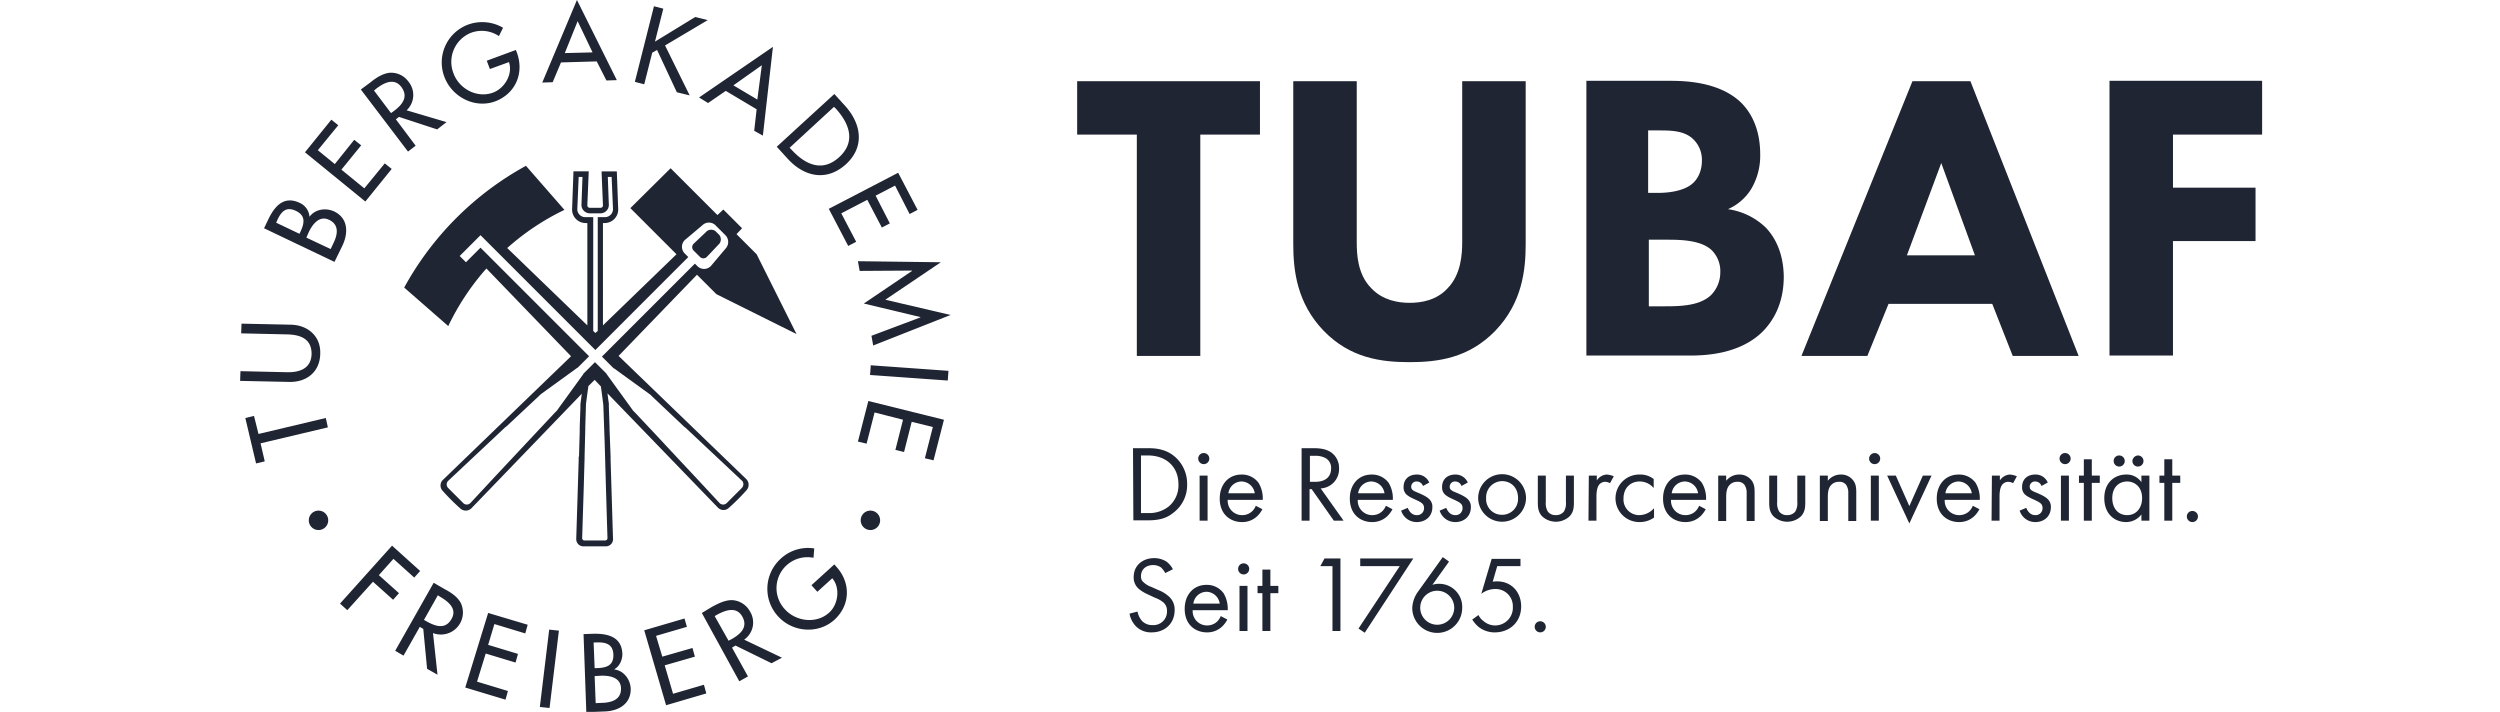
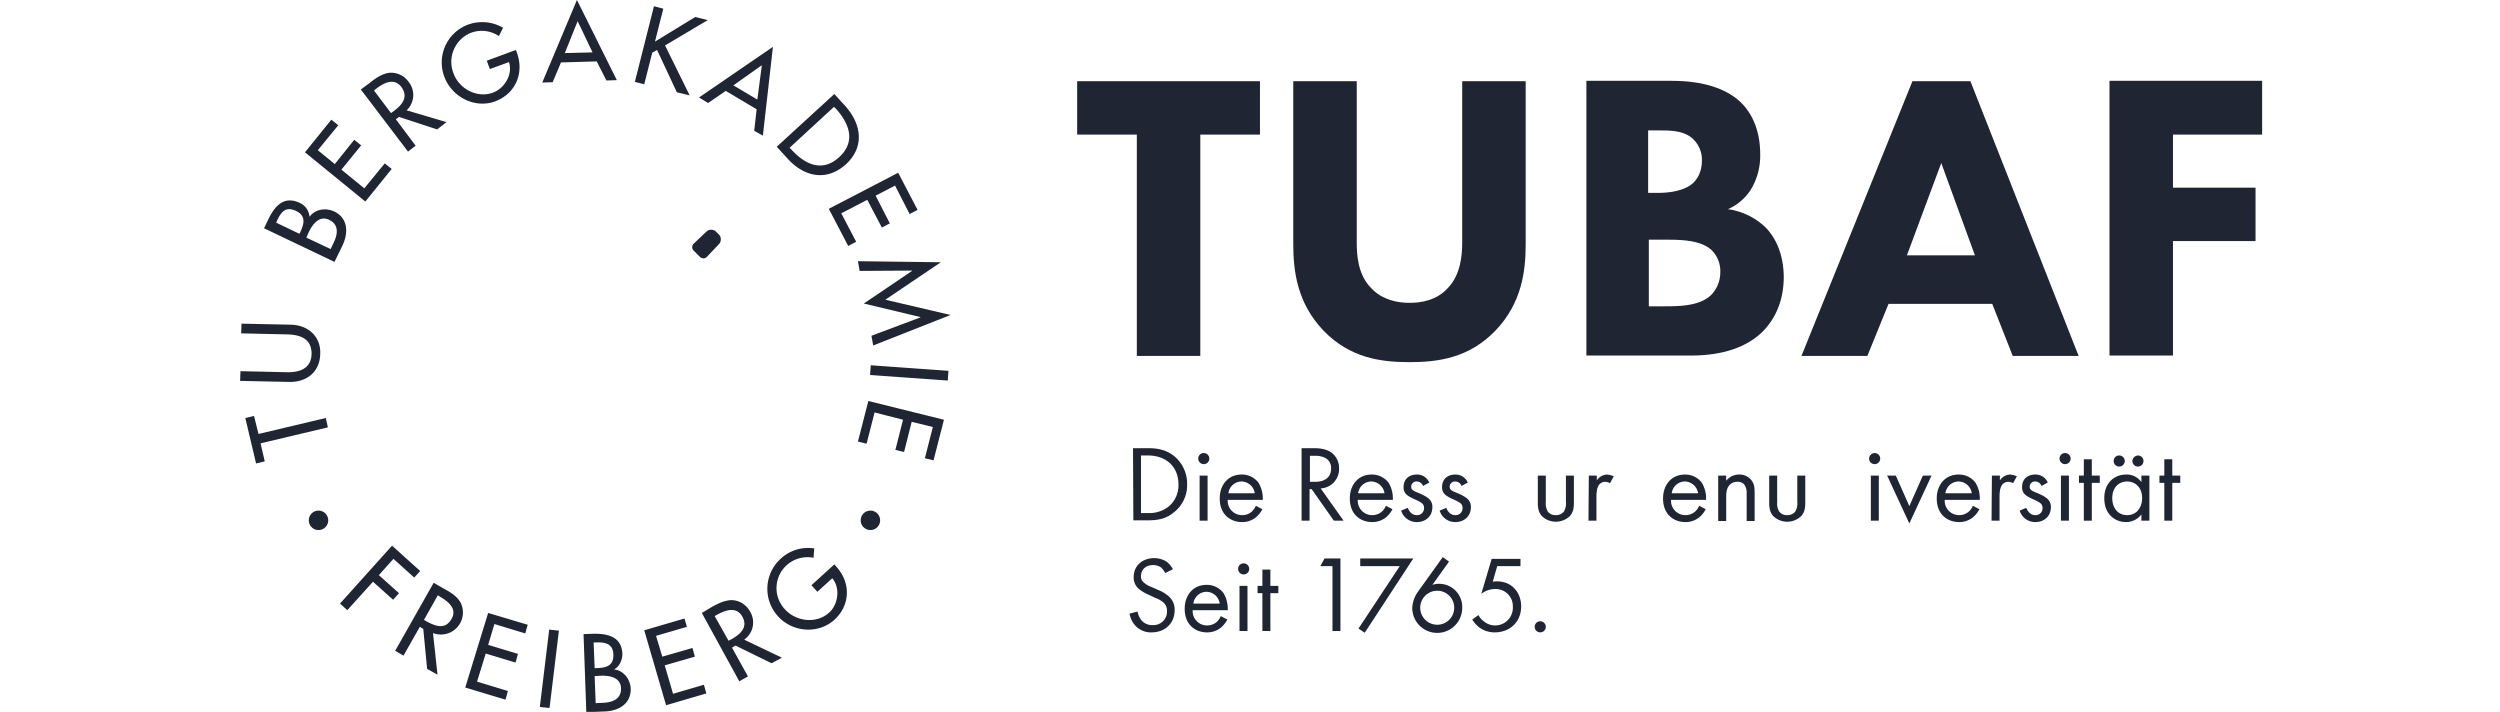
<svg xmlns="http://www.w3.org/2000/svg" viewBox="0 0 1000 284.748" height="284.748" width="1000">
  <defs>
    <clipPath id="clip-logo_DBS_6">
      <rect height="284.748" width="1000" />
    </clipPath>
  </defs>
  <g clip-path="url(#clip-logo_DBS_6)" id="logo_DBS_6">
    <g transform="translate(96.047 0)" id="TUBAF_Logo">
      <path fill="#202533" d="M284.171,125.99l-26.086-6.105,22.2-14.986-33.162-.416.694,3.885,20.952-.139v.139l-19.287,13.043,22.617,5.411v.139l-19.565,7.354.694,3.885,30.942-12.21ZM267.8,85.612l3.191-1.665L263.219,69.1,235.468,83.531l7.77,14.847,3.191-1.665-5.966-11.378,10.407-5.411,5.828,11.1,3.191-1.665-5.689-11.1,7.77-4.024L267.8,85.612ZM242.405,65.631c7.632-7.077,5.966-16.234-.416-23.311l-4.3-4.718L214.654,58.693l4.3,4.718c6.522,7.215,15.541,9.435,23.45,2.22Zm-2.775-2.775c-6.66,6.105-13.459,3.053-18.871-2.775l-.971-.971,17.761-16.373.971.971c5.273,5.966,7.77,13.043,1.11,19.148Zm-30.526-8.6,4.024-35.521L183.573,38.99l3.608,2.22,7.077-4.856,12.349,7.354-.971,8.6,3.469,1.943Zm-.416-28.167-1.8,13.737-9.574-5.689,11.378-8.048Zm-38.713-7.909L187.042,8.048l-5-1.249-16.1,9.852,3.33-13.182L165.535,2.5,157.9,32.746l3.746.971,3.191-12.627,1.943-1.11,7.909,16.928,5.134,1.249-9.852-19.981Zm-23.45,14.014,4.163-.139L134.731,0,120.856,33.024l4.163-.139,3.33-7.909,14.292-.416,3.885,7.632Zm-5.55-11.239-11.1.278,5.134-12.765,5.966,12.488Zm-30.249.139-.416-1.11-11.655,4.3,1.249,3.33,7.632-2.775c1.665,4.856-1.8,10.545-6.383,12.21-6.383,2.359-13.6-1.526-15.818-7.77A12.5,12.5,0,0,1,92.55,13.043a12.3,12.3,0,0,1,10.962,1.388l1.665-3.33A16.559,16.559,0,0,0,91.162,9.852,16.157,16.157,0,0,0,81.727,30.8c3.053,8.048,12.21,12.765,20.4,9.713,8.187-3.191,11.517-11.378,8.6-19.426ZM66.6,44.124A8.4,8.4,0,0,0,67.3,32.607a8.5,8.5,0,0,0-7.77-3.469c-2.775.416-5.273,2.081-7.493,3.885L48.287,35.8,67.158,60.636l3.053-2.359L62.3,47.732l1.249-.971,15.263,5,3.746-2.914L66.6,44.124Zm-5.273.416-.971.694-6.8-9.019.833-.694c3.053-2.359,7.215-4.579,10.129-.694,3.053,4.163,0,7.354-3.191,9.713ZM37.88,65.631l-6.8-5.55,8.187-9.99-2.775-2.22L25.947,60.914l24.143,19.7L60.636,67.574l-2.775-2.22-8.187,9.99-9.158-7.493,7.909-9.713-2.775-2.22-7.77,9.713ZM27.751,86.722a6.587,6.587,0,0,0-3.885-5.55c-6.383-3.053-10.129,1.388-12.627,6.66L9.574,91.3,37.741,104.76l3.191-6.521c2.359-5,2.359-10.823-3.191-13.6-3.469-1.665-7.77-.971-9.99,2.081Zm-3.608,5.966-.416.833-9.3-4.44.416-.971c1.526-3.33,3.469-5.689,7.493-3.746s3.33,5,1.8,8.325Zm3.33.139c1.526-3.191,4.3-6.8,8.187-4.856,4.024,1.943,3.33,5.828,1.8,9.019l-1.249,2.636L26.5,95.047l.971-2.22Zm-7.215,37.048-19.7-.416-.139,3.885,18.454.416c5.134.139,9.713,1.665,9.713,7.77-.139,5.966-4.856,7.493-9.99,7.354L.139,148.468,0,152.353l19.7.416c6.938.139,12.21-4.024,12.349-11.239.278-7.077-5-11.517-11.794-11.655ZM5.55,166.368l-3.469.833,4.3,18.177,3.469-.833-1.665-7.215,26.919-6.383-.833-3.746L7.354,173.583l-1.8-7.215Zm55.225,51.894L39.962,241.434l2.914,2.636,10.268-11.378,8.048,7.215,2.359-2.636L55.5,230.056l5.828-6.521,8.325,7.493,2.359-2.636L60.775,218.262Zm16.651,14.847-15.4,27.2,3.33,1.943,6.521-11.517,1.388.833,1.526,15.957,4.163,2.359-1.8-16.651A8.825,8.825,0,0,0,88.11,240.879c-1.526-2.5-4.024-4.024-6.383-5.273l-4.3-2.5ZM73.54,247.956l5.55-9.852.833.555c3.33,1.943,7.077,4.856,4.579,9.019-2.5,4.3-6.521,2.775-9.99.833l-.971-.555Zm25.67-2.775-9.158,29.832,16.1,4.856.971-3.469L94.77,272.654l3.469-11.239,11.933,3.608.971-3.469L99.21,257.946l2.5-8.325,12.349,3.746.971-3.469L99.21,245.18Zm24.421,6.66-3.746,30.942,3.885.416,3.746-30.942-3.885-.416Zm17.483,1.665-3.746.139,1.11,31.22,7.215-.278c5.55-.139,10.684-2.914,10.545-9.158-.139-3.608-2.775-7.215-6.521-7.632v-.139c2.081-1.11,3.191-3.746,3.191-6.105-.278-6.938-5.966-8.187-11.794-8.048Zm.694,16.928,2.359-.139c3.469-.139,8.048.555,8.187,5s-3.608,5.689-7.215,5.828l-2.914.139-.416-10.823Zm-.416-13.459h1.11c3.608-.139,6.66.555,6.8,4.856.139,4.44-2.775,5.273-6.521,5.411h-.971l-.416-10.268Zm36.354-9.574-16.1,4.718,8.742,29.971,16.1-4.718-.971-3.469-12.349,3.608-3.33-11.378,12.072-3.469-.971-3.469-12.072,3.469-2.5-8.325,12.349-3.608-.971-3.33Zm6.938-2.22,14.986,27.335,3.469-1.943-6.383-11.517,1.388-.833,14.431,7.077,4.163-2.22-15.124-7.215a8.355,8.355,0,0,0,2.359-11.239,8.674,8.674,0,0,0-7.215-4.579c-2.914,0-5.55,1.388-7.909,2.636l-4.163,2.5Zm5.134,1.249.971-.555c3.33-1.8,7.77-3.469,10.129.833s-.971,7.077-4.44,9.019l-1.11.555-5.55-9.852Zm25.392.139c5.828,6.383,16.1,7.215,22.617,1.249,6.383-5.966,6.383-14.847.694-21.091l-.833-.971-9.158,8.325,2.359,2.636,5.966-5.411c3.33,3.885,2.359,10.545-1.249,13.737-5,4.579-13.182,3.608-17.622-1.249a12.371,12.371,0,0,1,11.378-20.675l.278-3.746a16.039,16.039,0,0,0-13.459,4.163,16.261,16.261,0,0,0-.971,23.033ZM251.286,160.4l-4.163,16.234,3.469.833,3.191-12.488,11.378,2.914-3.053,12.072,3.469.833,3.053-12.072,8.464,2.081L273.9,183.3l3.469.833,4.163-16.234L251.286,160.4Zm.694-10.407,31.081,2.22.277-3.885-31.081-2.22-.278,3.885ZM27.474,208.133a3.885,3.885,0,1,0,3.885-3.885A3.878,3.878,0,0,0,27.474,208.133Zm220.76,0a3.885,3.885,0,1,0,3.885-3.885A3.878,3.878,0,0,0,248.233,208.133Z" id="Pfad_276" />
      <g transform="translate(334.816 32.33)" id="Gruppe_51">
        <path fill="#202533" transform="translate(-241.3 -23.261)" d="M290.558,44.768v88.526H265.166V44.768H241.3V23.4h73.124V44.768Z" id="Pfad_277" />
        <path fill="#202533" transform="translate(-217.156 -23.261)" d="M396.566,88.476c0,10.545-1.388,23.588-12.21,34.828-10.545,10.823-22.756,12.488-34.273,12.488s-23.727-1.665-34.273-12.488c-10.823-11.239-12.21-24.282-12.21-34.828V23.4h25.392V87.782c0,4.718.278,12.9,5.828,18.454,4.44,4.718,10.545,5.828,15.263,5.828s10.823-.971,15.263-5.828c5.411-5.55,5.828-13.737,5.828-18.454V23.4h25.392Z" id="Pfad_278" />
        <path fill="#202533" transform="translate(-184.407 -23.3)" d="M459.836,81.993a27.283,27.283,0,0,0-15.124-7.354,20.652,20.652,0,0,0,9.3-8.048,26.107,26.107,0,0,0,3.608-14.014c0-4.718-.833-14.014-7.909-20.813-8.6-8.048-22.062-8.464-28.029-8.464H388.1V133.194h41.349c6.8,0,19.981-.694,29-9.435,4.3-4.3,8.6-11.239,8.6-22.2C466.913,91.984,463.444,85.74,459.836,81.993Zm-46.9-38.851h3.885c4.579,0,9.574,0,13.182,2.775a11.4,11.4,0,0,1,4.3,9.3c0,4.718-2.081,8.048-4.44,9.713-3.608,2.636-9.435,3.191-12.9,3.191H412.8V43.142Zm24.976,65.909c-4.579,4.3-12.349,4.44-18.732,4.44h-6.105V86.85h6.938c5.134,0,13.737,0,18.177,4.163a11.8,11.8,0,0,1,3.469,8.88A12.944,12.944,0,0,1,437.913,109.051Z" id="Pfad_279" />
        <path fill="#202533" transform="translate(-160.379 -23.261)" d="M517.674,23.4H494.5L450.1,133.294h26.364l8.464-20.813h41.488l8.187,20.813h26.364ZM492.282,93.055l13.737-36.909,13.459,36.909Z" id="Pfad_280" />
        <path fill="#202533" transform="translate(-125.964 -23.3)" d="M599.952,44.807h-35.66v21.23h33.024V87.4H564.292v45.789H538.9V23.3h61.052Z" id="Pfad_281" />
      </g>
      <g transform="translate(355.768 179.272)" id="Gruppe_52">
        <path fill="#202533" transform="translate(-256.012 -129.2)" d="M257.4,129.2h5.966c2.914,0,7.077.278,10.684,3.33a14.278,14.278,0,0,1,5,11.1,13.768,13.768,0,0,1-5.134,11.1c-2.636,2.22-5.411,3.33-10.545,3.33h-5.828L257.4,129.2Zm3.191,25.947h2.775a12.474,12.474,0,0,0,8.325-2.636,10.979,10.979,0,0,0,3.885-8.88c0-6.938-4.856-11.517-12.21-11.517h-2.775Z" id="Pfad_282" />
        <path fill="#202533" transform="translate(-248.727 -128.657)" d="M278.42,130.6a2.22,2.22,0,1,1-2.22,2.22A2.192,2.192,0,0,1,278.42,130.6Zm1.526,9.019v18.038h-3.191V139.619Z" id="Pfad_283" />
        <path fill="#202533" transform="translate(-246.324 -126.255)" d="M299.467,150.676a10.841,10.841,0,0,1-2.22,2.914,8.623,8.623,0,0,1-5.966,2.22c-4.3,0-8.88-2.775-8.88-9.435,0-5.411,3.33-9.574,8.742-9.574a8.24,8.24,0,0,1,6.8,3.33,12.093,12.093,0,0,1,1.665,6.8H285.591a5.735,5.735,0,0,0,5.689,6.105,5.811,5.811,0,0,0,3.746-1.249,6.04,6.04,0,0,0,1.8-2.5Zm-3.053-6.383a5.472,5.472,0,0,0-5.273-4.718,5.366,5.366,0,0,0-5.273,4.718Z" id="Pfad_284" />
        <path fill="#202533" transform="translate(-237.177 -129.2)" d="M310.718,129.2c1.943,0,4.856.139,7.077,1.665a7.572,7.572,0,0,1,3.191,6.383,7.735,7.735,0,0,1-7.354,8.048l9.158,12.9H318.9l-8.88-12.627h-.833V158.2H306v-29h4.718Zm-1.388,13.459h2.081c4.024,0,6.383-1.943,6.383-5.273a4.425,4.425,0,0,0-2.359-4.3,8.623,8.623,0,0,0-4.163-.833H309.33Z" id="Pfad_285" />
        <path fill="#202533" transform="translate(-231.79 -126.255)" d="M336.967,150.676a10.841,10.841,0,0,1-2.22,2.914,8.623,8.623,0,0,1-5.966,2.22c-4.3,0-8.88-2.775-8.88-9.435,0-5.411,3.33-9.574,8.742-9.574a8.24,8.24,0,0,1,6.8,3.33,12.093,12.093,0,0,1,1.665,6.8H323.091a5.735,5.735,0,0,0,5.689,6.105,5.811,5.811,0,0,0,3.746-1.249,6.04,6.04,0,0,0,1.8-2.5Zm-3.191-6.383a5.472,5.472,0,0,0-5.273-4.718,5.366,5.366,0,0,0-5.273,4.718Z" id="Pfad_286" />
        <path fill="#202533" transform="translate(-226.055 -126.255)" d="M343.442,141.379a2.666,2.666,0,0,0-2.5-1.8,2.073,2.073,0,0,0-2.22,2.081c0,1.249.833,1.665,2.914,2.5,2.636,1.11,3.885,1.943,4.579,2.775a4.114,4.114,0,0,1,.971,2.914c0,3.746-2.775,5.966-6.244,5.966a6.509,6.509,0,0,1-6.244-4.579l2.636-1.11c.416.971,1.388,2.914,3.608,2.914a2.755,2.755,0,0,0,2.914-2.914c0-1.665-1.249-2.22-2.914-3.053-2.22-.971-3.608-1.665-4.44-2.636a3.964,3.964,0,0,1-.833-2.636c0-3.191,2.22-5,5.273-5a5.27,5.27,0,0,1,5,3.191Z" id="Pfad_287" />
        <path fill="#202533" transform="translate(-221.753 -126.255)" d="M354.542,141.379a2.666,2.666,0,0,0-2.5-1.8,2.073,2.073,0,0,0-2.22,2.081c0,1.249.833,1.665,2.914,2.5,2.636,1.11,3.885,1.943,4.579,2.775a4.114,4.114,0,0,1,.971,2.914c0,3.746-2.775,5.966-6.244,5.966a6.509,6.509,0,0,1-6.244-4.579l2.636-1.11c.416.971,1.388,2.914,3.608,2.914a2.755,2.755,0,0,0,2.914-2.914c0-1.665-1.249-2.22-2.914-3.053-2.22-.971-3.608-1.665-4.44-2.636a3.964,3.964,0,0,1-.833-2.636c0-3.191,2.22-5,5.273-5a5.27,5.27,0,0,1,5,3.191Z" id="Pfad_288" />
-         <path fill="#202533" transform="translate(-217.451 -126.293)" d="M356.9,146.274a9.574,9.574,0,1,1,19.148,0,9.575,9.575,0,0,1-19.148,0Zm3.191,0a6.261,6.261,0,0,0,6.383,6.66,6.342,6.342,0,0,0,6.383-6.66c0-4.44-3.053-6.8-6.383-6.8A6.469,6.469,0,0,0,360.091,146.274Z" id="Pfad_289" />
        <path fill="#202533" transform="translate(-210.785 -126.138)" d="M377.291,147.645a6.4,6.4,0,0,0,.833,3.885,3.825,3.825,0,0,0,3.191,1.388,4.054,4.054,0,0,0,3.191-1.388,6.4,6.4,0,0,0,.833-3.885V137.1h3.191v10.823c0,2.22-.278,3.885-1.665,5.411a8.048,8.048,0,0,1-11.1,0c-1.388-1.526-1.665-3.191-1.665-5.411V137.1h3.191v10.545Z" id="Pfad_290" />
        <path fill="#202533" transform="translate(-205.127 -126.255)" d="M388.839,137.216h3.191v1.943a5.1,5.1,0,0,1,4.024-2.359,9.059,9.059,0,0,1,2.775.694l-1.526,2.775a3.727,3.727,0,0,0-1.8-.555,3.047,3.047,0,0,0-2.5,1.11c-.555.694-1.11,1.943-1.11,4.856v9.574H388.7l.139-18.038Z" id="Pfad_291" />
-         <path fill="#202533" transform="translate(-202.104 -126.255)" d="M411.763,142.211a7.225,7.225,0,0,0-5.689-2.636c-3.33,0-6.383,2.359-6.383,6.8a6.261,6.261,0,0,0,6.383,6.66,7.951,7.951,0,0,0,5.828-2.775v3.746a9.749,9.749,0,0,1-5.689,1.8,9.507,9.507,0,1,1,0-19.009,8.534,8.534,0,0,1,5.55,1.8v3.608Z" id="Pfad_292" />
        <path fill="#202533" transform="translate(-196.795 -126.255)" d="M427.267,150.676a10.841,10.841,0,0,1-2.22,2.914,8.623,8.623,0,0,1-5.966,2.22c-4.3,0-8.88-2.775-8.88-9.435,0-5.411,3.33-9.574,8.742-9.574a8.24,8.24,0,0,1,6.8,3.33,12.093,12.093,0,0,1,1.665,6.8H413.391a5.735,5.735,0,0,0,5.689,6.105,5.811,5.811,0,0,0,3.746-1.249,6.04,6.04,0,0,0,1.8-2.5Zm-3.053-6.383a5.472,5.472,0,0,0-5.273-4.718,5.366,5.366,0,0,0-5.273,4.718Z" id="Pfad_293" />
        <path fill="#202533" transform="translate(-190.632 -126.255)" d="M426.1,137.216h3.191V139.3a6.534,6.534,0,0,1,5.134-2.5,6.011,6.011,0,0,1,5.134,2.5c.971,1.388,1.11,2.775,1.11,4.856v11.239h-3.191v-11.1a5.69,5.69,0,0,0-.833-3.33,3.241,3.241,0,0,0-2.914-1.249,3.947,3.947,0,0,0-3.191,1.388c-1.249,1.388-1.249,3.608-1.249,4.856v9.435H426.1V137.216Z" id="Pfad_294" />
        <path fill="#202533" transform="translate(-184.935 -126.138)" d="M443.991,147.645a6.4,6.4,0,0,0,.833,3.885,3.825,3.825,0,0,0,3.191,1.388,4.054,4.054,0,0,0,3.191-1.388,6.4,6.4,0,0,0,.833-3.885V137.1h3.191v10.823c0,2.22-.278,3.885-1.665,5.411a8.048,8.048,0,0,1-11.1,0c-1.388-1.526-1.665-3.191-1.665-5.411V137.1h3.191v10.545Z" id="Pfad_295" />
-         <path fill="#202533" transform="translate(-179.277 -126.255)" d="M455.4,137.216h3.191V139.3a6.534,6.534,0,0,1,5.134-2.5,6.011,6.011,0,0,1,5.134,2.5c.971,1.388,1.11,2.775,1.11,4.856v11.239h-3.191v-11.1a5.69,5.69,0,0,0-.833-3.33,3.241,3.241,0,0,0-2.914-1.249,3.947,3.947,0,0,0-3.191,1.388c-1.249,1.388-1.249,3.608-1.249,4.856v9.435H455.4V137.216Z" id="Pfad_296" />
        <path fill="#202533" transform="translate(-173.774 -128.657)" d="M471.82,130.6a2.22,2.22,0,1,1-2.22,2.22A2.282,2.282,0,0,1,471.82,130.6Zm1.665,9.019v18.038h-3.191V139.619Z" id="Pfad_297" />
        <path fill="#202533" transform="translate(-171.759 -126.138)" d="M478.269,137.1l5.411,12.21,5.411-12.21h3.469l-8.88,19.148L474.8,137.1Z" id="Pfad_298" />
        <path fill="#202533" transform="translate(-166.217 -126.255)" d="M506.167,150.676a10.841,10.841,0,0,1-2.22,2.914,8.623,8.623,0,0,1-5.966,2.22c-4.3,0-8.88-2.775-8.88-9.435,0-5.411,3.33-9.574,8.742-9.574a8.24,8.24,0,0,1,6.8,3.33,12.093,12.093,0,0,1,1.665,6.8H492.291a5.735,5.735,0,0,0,5.689,6.105,5.811,5.811,0,0,0,3.746-1.249,6.04,6.04,0,0,0,1.8-2.5Zm-3.053-6.383a5.472,5.472,0,0,0-5.273-4.718,5.366,5.366,0,0,0-5.273,4.718Z" id="Pfad_299" />
        <path fill="#202533" transform="translate(-160.093 -126.255)" d="M505.039,137.216h3.191v1.943a5.1,5.1,0,0,1,4.024-2.359,9.059,9.059,0,0,1,2.775.694l-1.526,2.775a3.727,3.727,0,0,0-1.8-.555,3.047,3.047,0,0,0-2.5,1.11c-.555.694-1.11,1.943-1.11,4.856v9.574H504.9l.139-18.038Z" id="Pfad_300" />
        <path fill="#202533" transform="translate(-156.954 -126.255)" d="M521.742,141.379a2.666,2.666,0,0,0-2.5-1.8,2.073,2.073,0,0,0-2.22,2.081c0,1.249.833,1.665,2.914,2.5,2.636,1.11,3.885,1.943,4.579,2.775a4.115,4.115,0,0,1,.971,2.914c0,3.746-2.775,5.966-6.244,5.966A6.509,6.509,0,0,1,513,151.231l2.636-1.11c.416.971,1.388,2.914,3.608,2.914a2.755,2.755,0,0,0,2.914-2.914c0-1.665-1.249-2.22-2.914-3.053-2.22-.971-3.608-1.665-4.44-2.636a3.963,3.963,0,0,1-.833-2.636c0-3.191,2.22-5,5.273-5a5.27,5.27,0,0,1,5,3.191Z" id="Pfad_301" />
        <path fill="#202533" transform="translate(-152.497 -128.657)" d="M526.72,130.6a2.22,2.22,0,1,1-2.22,2.22A2.192,2.192,0,0,1,526.72,130.6Zm1.526,9.019v18.038h-3.191V139.619Z" id="Pfad_302" />
        <path fill="#202533" transform="translate(-150.327 -127.96)" d="M535.234,141.835V156.96h-3.191V141.835H530.1v-2.914h1.943V132.4h3.191v6.521h3.191v2.914Z" id="Pfad_303" />
        <path fill="#202533" transform="translate(-147.498 -128.386)" d="M552.247,139.348h3.191v18.038h-3.191v-2.5a7.657,7.657,0,0,1-6.105,3.053c-4.579,0-8.742-3.191-8.742-9.574,0-6.244,4.163-9.435,8.742-9.435a7.079,7.079,0,0,1,6.105,3.053Zm-11.655,9.019c0,3.885,2.22,6.8,5.966,6.8,3.885,0,5.966-3.191,5.966-6.8,0-4.718-3.191-6.66-5.966-6.66C543.367,141.707,540.591,143.927,540.591,148.367Zm2.775-17.067a2.22,2.22,0,1,1-2.22,2.22A2.192,2.192,0,0,1,543.367,131.3Zm7.493,0a2.22,2.22,0,1,1-2.22,2.22A2.384,2.384,0,0,1,550.859,131.3Z" id="Pfad_304" />
        <path fill="#202533" transform="translate(-141.336 -127.96)" d="M558.434,141.835V156.96h-3.191V141.835H553.3v-2.914h1.943V132.4h3.191v6.521h3.191v2.914Z" id="Pfad_305" />
-         <path fill="#202533" transform="translate(-138.274 -122.185)" d="M563.42,147.3a2.22,2.22,0,1,1-2.22,2.22A2.192,2.192,0,0,1,563.42,147.3Z" id="Pfad_306" />
        <path fill="#202533" transform="translate(-256.4 -116.915)" d="M270.692,166.866a9.289,9.289,0,0,0-1.665-2.22,5.4,5.4,0,0,0-3.191-.971c-2.914,0-4.856,1.8-4.856,4.44a2.852,2.852,0,0,0,1.11,2.5,8.482,8.482,0,0,0,3.053,1.8l2.775,1.249a13.349,13.349,0,0,1,4.44,2.775,6.9,6.9,0,0,1,2.081,5.273c0,5.411-4.024,8.88-9.158,8.88a8.468,8.468,0,0,1-6.244-2.359A9.646,9.646,0,0,1,256.4,183.1l3.191-.833a7.9,7.9,0,0,0,1.8,3.746,5.538,5.538,0,0,0,4.163,1.665,5.416,5.416,0,0,0,5.828-5.689,4.3,4.3,0,0,0-1.388-3.33,11.423,11.423,0,0,0-3.469-1.943l-2.636-1.249a15.274,15.274,0,0,1-3.885-2.359,5.957,5.957,0,0,1-1.943-4.718c0-4.44,3.469-7.493,8.187-7.493a9.228,9.228,0,0,1,4.718,1.249,8.745,8.745,0,0,1,2.775,3.191Z" id="Pfad_307" />
        <path fill="#202533" transform="translate(-250.238 -113.93)" d="M289.367,182.476a10.841,10.841,0,0,1-2.22,2.914,8.623,8.623,0,0,1-5.966,2.22c-4.3,0-8.88-2.775-8.88-9.435,0-5.411,3.33-9.574,8.742-9.574a8.24,8.24,0,0,1,6.8,3.33,12.093,12.093,0,0,1,1.665,6.8H275.491a5.735,5.735,0,0,0,5.689,6.105,5.811,5.811,0,0,0,3.746-1.249,6.04,6.04,0,0,0,1.8-2.5Zm-3.053-6.383a5.472,5.472,0,0,0-5.273-4.718,5.366,5.366,0,0,0-5.273,4.718Z" id="Pfad_308" />
        <path fill="#202533" transform="translate(-244.27 -116.333)" d="M289.92,162.4a2.22,2.22,0,1,1-2.22,2.22A2.192,2.192,0,0,1,289.92,162.4Zm1.526,9.019v18.038h-3.191V171.419Z" id="Pfad_309" />
        <path fill="#202533" transform="translate(-242.099 -115.636)" d="M298.434,173.635V188.76h-3.191V173.635H293.3v-2.914h1.943V164.2h3.191v6.521h3.191v2.914Z" id="Pfad_310" />
        <path fill="#202533" transform="translate(-235.085 -116.876)" d="M316.256,164.053H311.4L313.065,161h6.383v29h-3.191V164.053Z" id="Pfad_311" />
        <path fill="#202533" transform="translate(-230.822 -116.876)" d="M338.912,164.053H323.094V161h21.23L324.9,190.694l-2.5-1.665Z" id="Pfad_312" />
        <path fill="#202533" transform="translate(-224.815 -117.031)" d="M352.608,162.4l-6.66,9.3a7.857,7.857,0,0,1,2.5-.416,9.223,9.223,0,0,1,9.435,9.574A9.991,9.991,0,0,1,337.9,181a12.043,12.043,0,0,1,2.359-6.66L350.11,160.6Zm2.081,18.454a6.8,6.8,0,0,0-13.6,0,6.8,6.8,0,1,0,13.6,0Z" id="Pfad_313" />
        <path fill="#202533" transform="translate(-218.11 -116.837)" d="M374.487,164.014h-9.3l-1.8,6.244a7.33,7.33,0,0,1,1.8-.139c5.828,0,9.574,4.44,9.574,9.99,0,6.521-4.856,10.407-10.545,10.407a10.314,10.314,0,0,1-6.522-2.22,12.62,12.62,0,0,1-2.5-2.914l2.5-1.8a6.345,6.345,0,0,0,1.943,2.359,7.084,7.084,0,0,0,11.794-5.689,6.852,6.852,0,0,0-7.077-7.077,8.979,8.979,0,0,0-5.55,1.943L362.97,161.1h11.517v2.914Z" id="Pfad_314" />
        <path fill="#202533" transform="translate(-211.134 -109.861)" d="M375.42,179.1a2.22,2.22,0,1,1-2.22,2.22A2.192,2.192,0,0,1,375.42,179.1Z" id="Pfad_315" />
      </g>
      <g transform="translate(65.631 66.325)" id="Gruppe_53">
-         <path fill="#202533" transform="translate(-47.3 -47.8)" d="M133.051,123.838l31.359-32.469,7.77,7.77L204.232,115.1,188.275,83.183l-8.048-8.048,2.22-2.359-7.493-7.493L172.6,67.5,153.864,48.771l-16.1,15.957,18.454,18.454-29.416,28.445V70.695h.694a5.418,5.418,0,0,0,5.411-5.411l-.555-15.263h-6.105l.555,13.6a.948.948,0,0,1-.971.971h-4.3a.948.948,0,0,1-.971-.971l.555-13.6h-6.105l-.555,15.263a5.418,5.418,0,0,0,5.411,5.411h.694v40.933L88.51,80.685A98.362,98.362,0,0,1,111.4,65.422L96,47.8A122.742,122.742,0,0,0,47.3,96.5l17.622,15.4A99.2,99.2,0,0,1,80.185,88.872l33.856,35.105-51.2,49.4a3.1,3.1,0,0,0-.139,4.44,85.139,85.139,0,0,0,7.077,7.077,3.228,3.228,0,0,0,4.44-.139l44.124-45.789-.555,4.163v1.249l-.278,8.048v1.665l-.139,4.856h0l-.139,5-.139.416V165.6l-.971,31.22v.278a2.845,2.845,0,0,0,2.914,2.914h8.88a2.845,2.845,0,0,0,2.914-2.914l-.971-31.775v-1.249l-.416-10.823v-.833l-.278-8.187v-1.388l-.139-.833-.416-3.191,44.124,45.65a3.1,3.1,0,0,0,4.44.139,85.141,85.141,0,0,0,7.077-7.077,3.228,3.228,0,0,0-.139-4.44Zm-13.321-55.5a3.2,3.2,0,0,1-3.191-3.053l.555-13.043h1.526L118.2,63.479a3.376,3.376,0,0,0,3.33,3.33h4.3a3.376,3.376,0,0,0,3.33-3.33l-.416-11.239h1.526l.555,12.9a3.228,3.228,0,0,1-3.191,3.191h-2.914v45.512l-.971.833-.833-.833V68.336Zm7.215,75.067h0l.555,15.541h0l.416,14.708v.139l.694,23.033a.721.721,0,0,1-.278.555,1.052,1.052,0,0,1-.555.278h-8.464a.721.721,0,0,1-.555-.278,1.052,1.052,0,0,1-.277-.555l.694-22.062v-.278l.278-9.574v-.694l.139-5.55h0l.139-5.411v-.694l.278-9.435h0s.416-3.33.971-7.215l2.5-2.5,2.5,2.636C126.529,140.072,126.945,143.4,126.945,143.4Zm55.363,33.3-5.966,5.966a2.012,2.012,0,0,1-2.914,0l-9.158-9.852h0l-12.21-13.043h0l-1.526-1.665h0l-10.823-11.517-.833-.833-10.545-14.569c0-.139-.139-.139-.139-.277l-4.579-4.579-4.579,4.579a.484.484,0,0,0-.139.277l-10.545,14.569-.833.833L95.171,159.775h0L82.96,172.818h0L73.8,182.67a2.012,2.012,0,0,1-2.914,0L64.922,176.7a2.012,2.012,0,0,1,0-2.914l22.756-21.368.555-.416L101,140.072l.833-.833L116.4,128.694c.139,0,.139-.139.277-.139l4.579-4.579-6.521-6.521-11.517-11.517L77.826,80.546,72,86.374l-2.5-2.5,8.325-8.325,2.5,2.5,22.895,22.895,20.536,20.536L142.9,102.331h0l18.038-18.038-1.388-1.388a3.77,3.77,0,0,1,0-5.411l7.077-5.966a3.73,3.73,0,0,1,5.273.139l3.885,3.885a3.859,3.859,0,0,1,.139,5.273L169.96,87.9a3.77,3.77,0,0,1-5.411,0l-.971-.971-17.622,17.622h0l-19.564,19.564,4.579,4.579a.484.484,0,0,0,.277.139l14.569,10.545.833.833,12.765,12.072.416.277,22.756,21.368A2.145,2.145,0,0,1,182.309,176.7Z" id="Pfad_316" />
        <path fill="#202533" transform="translate(-15.123 -40.659)" d="M133.482,77.152a1.93,1.93,0,0,0,2.636,0l5.134-5.411a2.924,2.924,0,0,0,0-3.33l-1.665-1.665a2.924,2.924,0,0,0-3.33,0l-5.411,5.134a1.93,1.93,0,0,0,0,2.636Z" id="Pfad_317" />
      </g>
    </g>
  </g>
</svg>